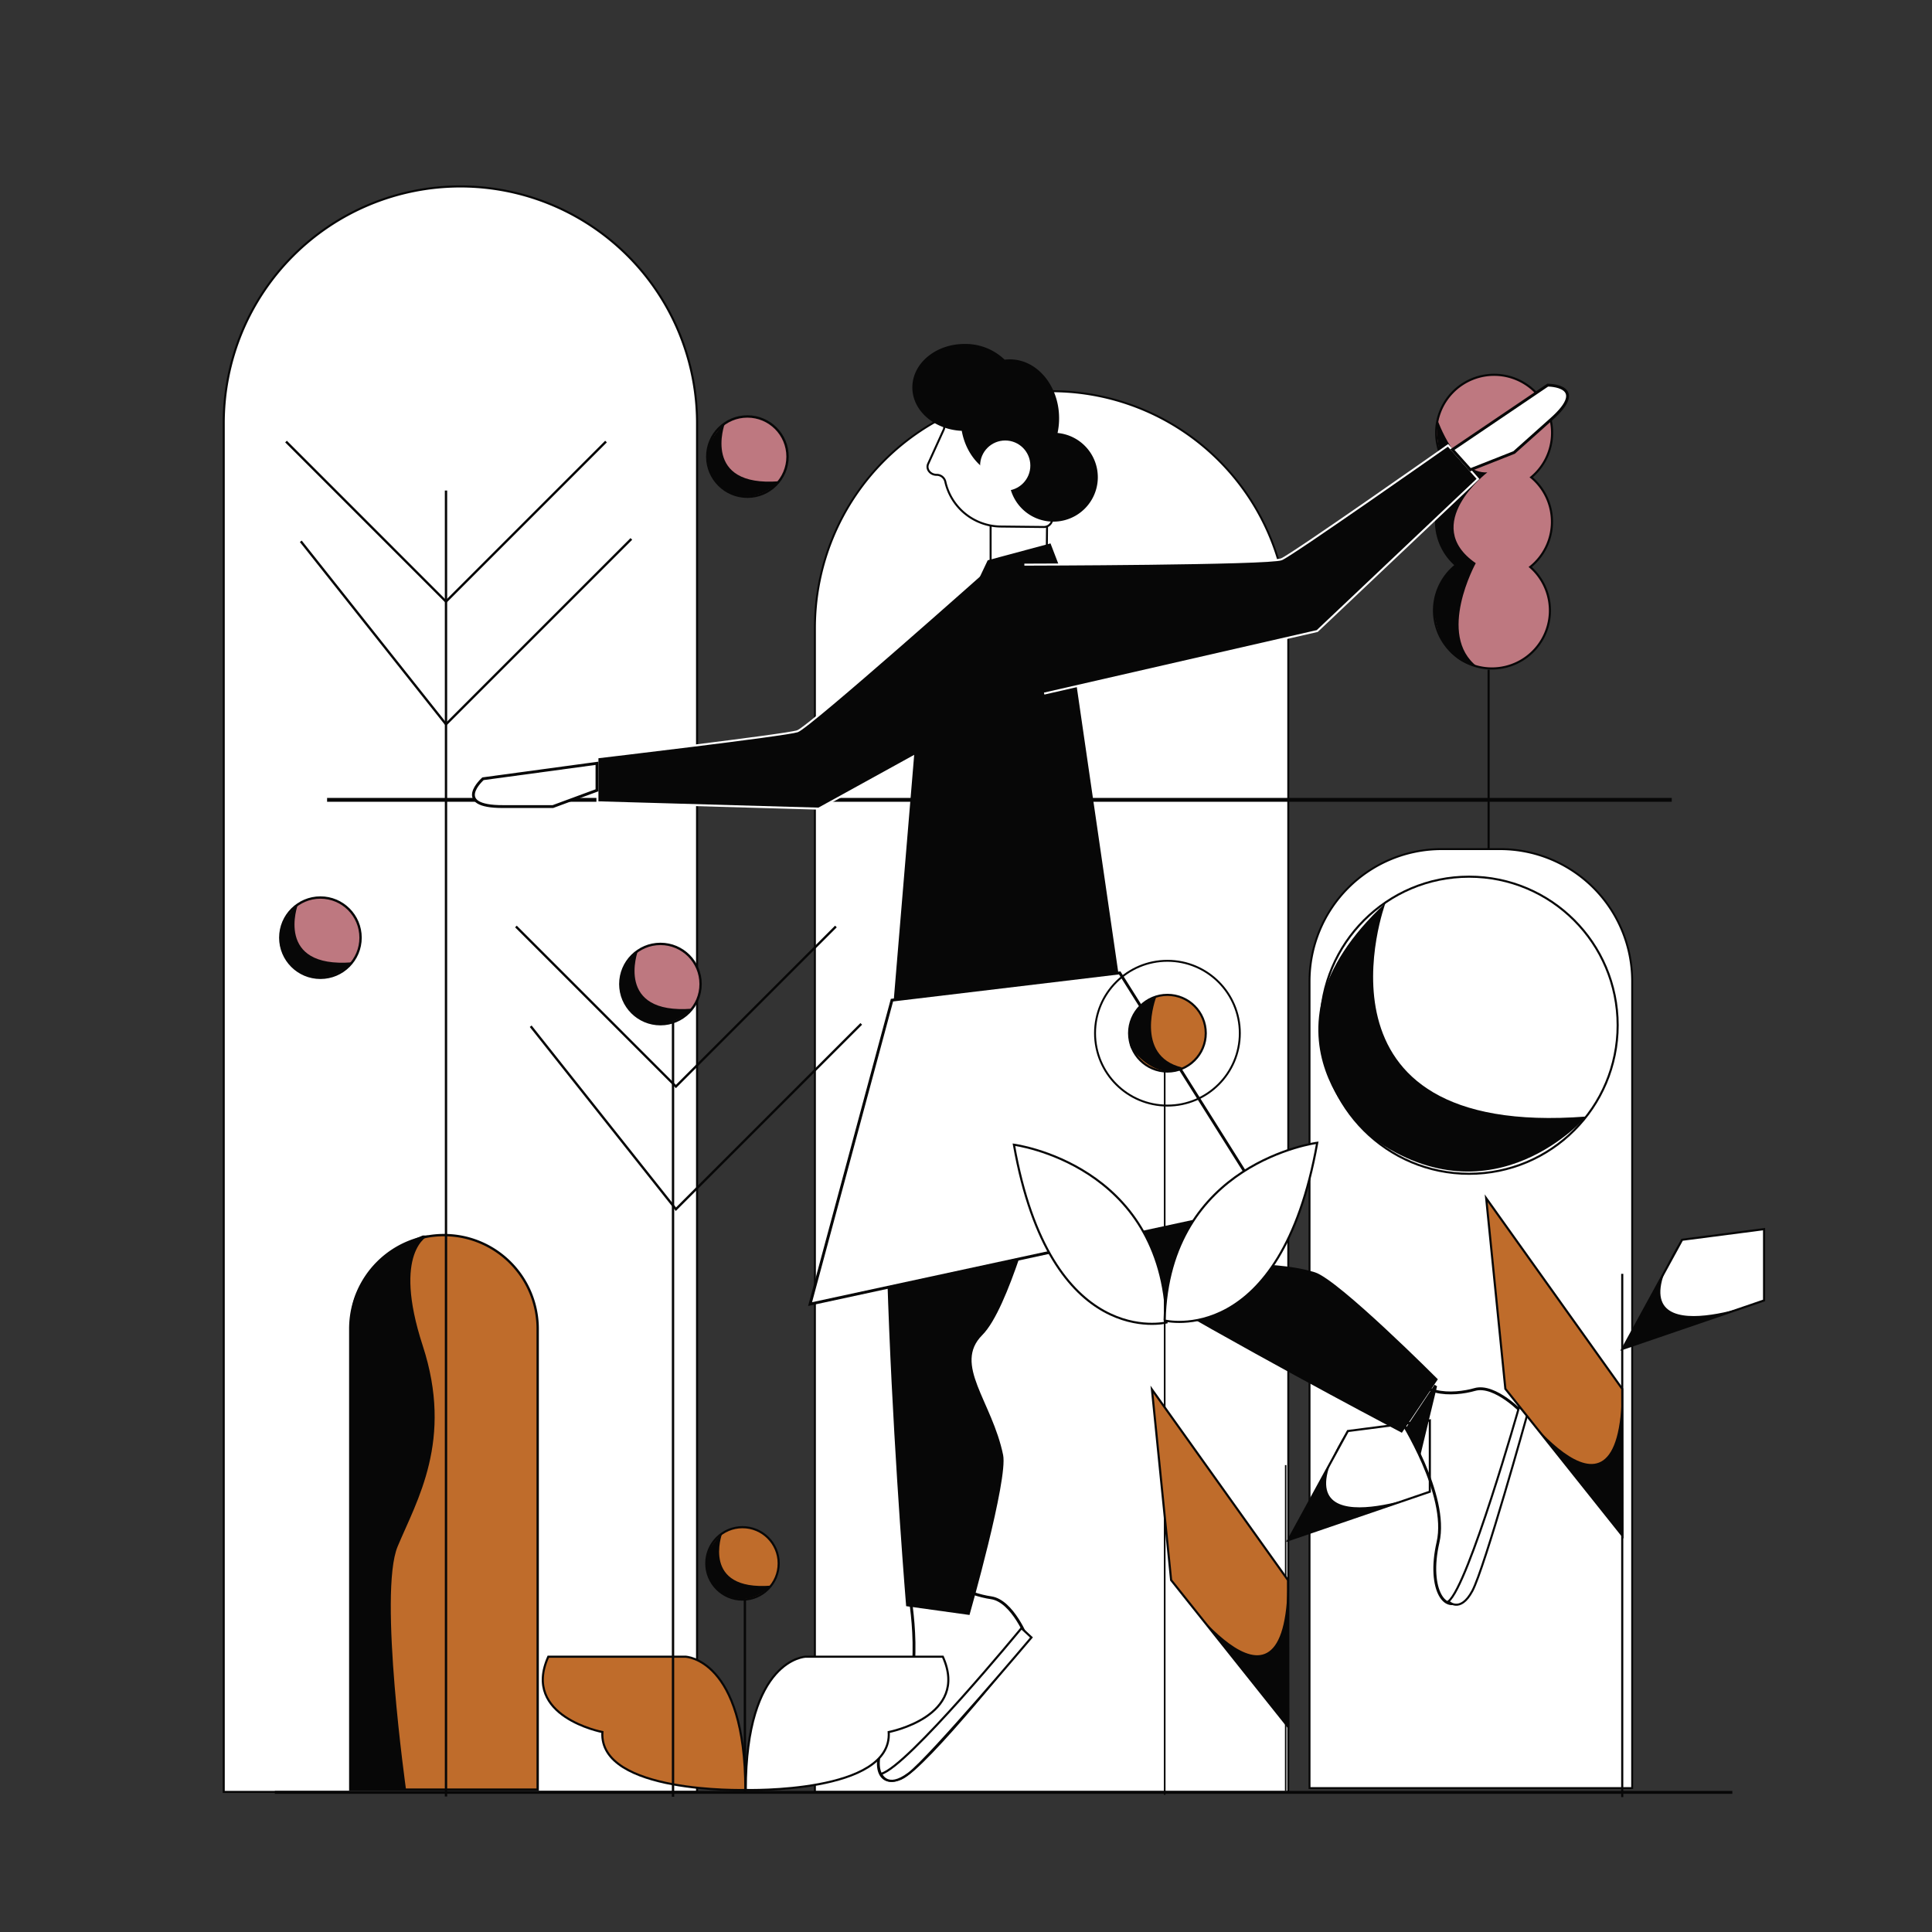
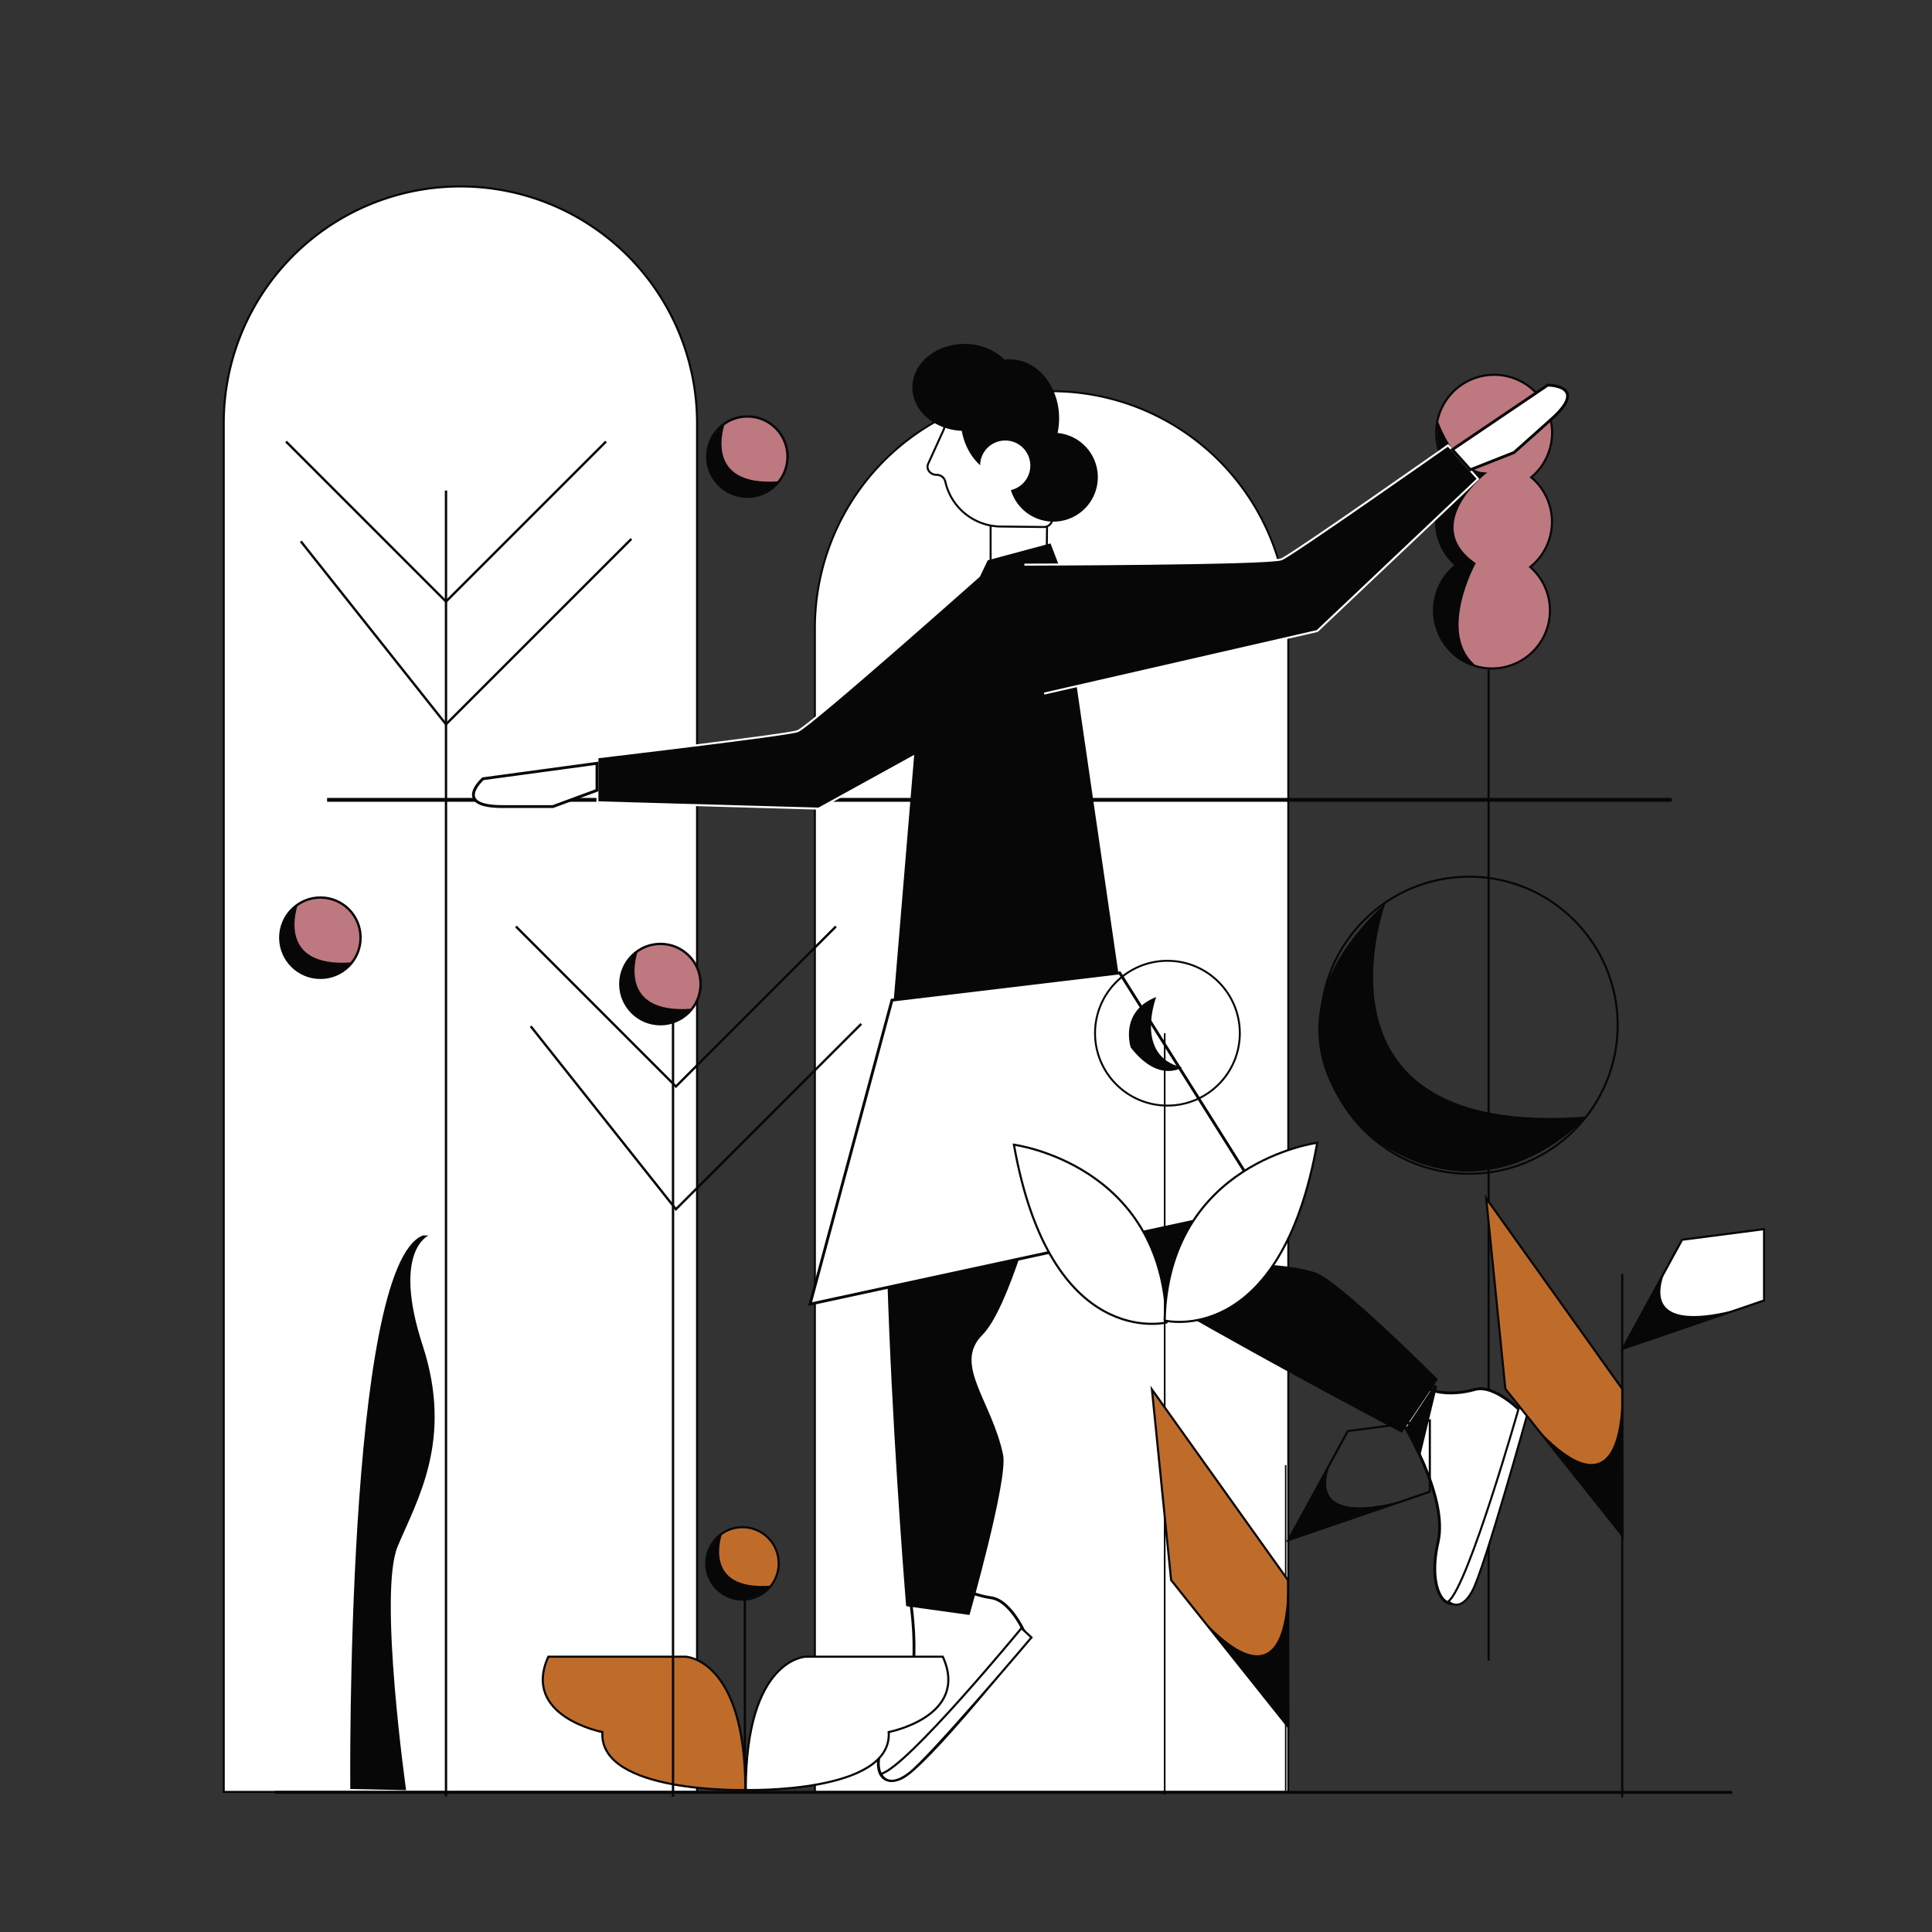
<svg xmlns="http://www.w3.org/2000/svg" id="Capa_1" data-name="Capa 1" viewBox="0 0 1000 1000">
  <rect x="0" y="0" width="1000" height="1000" fill="#333333" stroke="none" />
  <title>Mesa de trabajo 10</title>
  <path d="M238.3,96.5h0A122.5,122.5,0,0,1,360.8,219V927.5a0,0,0,0,1,0,0h-245a0,0,0,0,1,0,0V219A122.5,122.5,0,0,1,238.3,96.5Z" fill="#fff" stroke="#070707" stroke-miterlimit="10" stroke-width="1.07" />
  <path d="M792.05,293.47a28.81,28.81,0,0,1,2.43,2.39,30,30,0,1,1-42.39-2.09c.48-.44,1-.85,1.47-1.25l-.15-.12a29.95,29.95,0,0,1,.64-45.46c-.22-.17-.43-.35-.64-.54a30,30,0,1,1,39.14.66c.22.17.43.35.64.54a30,30,0,0,1-1.14,45.87Z" fill="#be7880" stroke="#070707" stroke-miterlimit="10" stroke-width="1.1" />
  <line x1="770.5" y1="346.63" x2="770.5" y2="859.51" fill="none" stroke="#070707" stroke-miterlimit="10" stroke-width="1.1" />
  <path d="M744,217.24s9.85,28.26,25.85,27.26c0,0-35,27-6,47,0,0-20.5,37.13.75,53.56,0,0-18.44-1.44-22.09-27,0,0-1.66-16.56,11.34-25.56,0,0-11.64-6.86-10.32-27.43,0,0,.32-8.57,10.32-18.57C753.8,246.5,742.09,241,744,217.24Z" fill="#070707" />
-   <path d="M746.17,439.5h30.27a68.37,68.37,0,0,1,68.37,68.37V925.5a0,0,0,0,1,0,0h-167a0,0,0,0,1,0,0V507.87A68.37,68.37,0,0,1,746.17,439.5Z" fill="#fff" stroke="#070707" stroke-miterlimit="10" />
  <path d="M544.3,202.5h0A122.5,122.5,0,0,1,666.8,325V927.5a0,0,0,0,1,0,0h-245a0,0,0,0,1,0,0V325A122.5,122.5,0,0,1,544.3,202.5Z" fill="#fff" stroke="#070707" stroke-miterlimit="10" />
  <line x1="169.3" y1="414" x2="865.3" y2="414" fill="none" stroke="#070707" stroke-miterlimit="10" stroke-width="2" />
  <path d="M142.25,927.73H896.66" fill="#fff" stroke="#070707" stroke-miterlimit="10" stroke-width="1.52" />
  <path d="M513.88,291.87s-95,84.59-101.14,86.63S309.23,392,309.23,392v23.28l114.51,3.27,127-70" fill="#070707" stroke="#fff" stroke-miterlimit="10" stroke-width="1.04" />
  <path d="M309,395.08l-59,8s-16.37,14.51,10.4,14.4h25.77L309,409.06Z" fill="#fff" stroke="#070707" stroke-miterlimit="10" stroke-width="1.48" />
  <path d="M724.81,734.51s25.16,39.23,19.5,63.81,4.14,38.95,13.7,28.1,30.42-94.74,30.42-94.74-14.54-15.52-25.12-12.47-32.77,4.42-32.18-15.33Z" fill="#fff" stroke="#070707" stroke-miterlimit="10" stroke-width="1.48" />
  <path d="M786.31,728.13s-26.17,92.38-36.6,100.75c0,0,6,6.39,12.36-5.4s28.45-91.32,28.45-91.32Z" fill="#fff" stroke="#070707" stroke-miterlimit="10" stroke-width="1.07" />
  <path d="M463.53,579.3C490,618.43,725.6,741.59,725.6,741.59l18.63-27.68s-51.53-51.7-63.71-55.39c-26.59-8.07-52.07,1.33-58.4-19.82-5.78-19.26-31-47.25-35.87-54.42,0,0-20.57-83.24-112.82-92.2Z" fill="#070707" />
  <polygon points="742.5 716.76 727.61 739.24 735.21 753.17 743.81 717.51 742.5 716.76" fill="#070707" />
  <path d="M470.7,825s8.49,45.21-6.41,64.83-11.24,36.41,2,30.63,65.56-72.09,65.56-72.09S524.17,828.6,513,827s-32.66-9.4-24.43-26.77Z" fill="#fff" stroke="#070707" stroke-miterlimit="10" stroke-width="1.48" />
  <path d="M528.7,842.74s-59,71.76-72.63,75.4c0,0,3.05,8.24,14.23-.15s63.58-70.44,63.58-70.44Z" fill="#fff" stroke="#070707" stroke-miterlimit="10" stroke-width="1.1" />
  <path d="M467.33,514.35c-21.12,41.66,1.69,317,1.69,317l32.79,4.56s20-70.09,17.4-82.83c-5.73-27.82-26-46.81-10.78-62.06,13.87-13.88,27.47-68.79,31.31-76.49,0,0,46-32,24.26-124.59Z" fill="#070707" />
  <polygon points="541.94 272.53 541.74 292.5 512.74 293.5 512.74 269.5 540.74 269.5 541.94 272.53" fill="#fff" stroke="#070707" stroke-miterlimit="10" stroke-width="1.04" />
  <path d="M488.84,214.08l-.07,6.84a3.66,3.66,0,0,1-.34,1.52l-8,17.59c-1.24,2.72,1,5.7,4.29,5.74h0a4.6,4.6,0,0,1,4.54,3.37,29.72,29.72,0,0,0,28.5,23.39l22.22.24a4.44,4.44,0,0,0,4.72-4.12l.58-54a4.44,4.44,0,0,0-4.63-4.23l-47.13-.5A4.45,4.45,0,0,0,488.84,214.08Z" fill="#fff" stroke="#070707" stroke-miterlimit="10" stroke-width="1.04" />
  <path d="M568.23,247a23,23,0,0,1-46,0h0c-12-.27-22-10.47-24.42-24-14.25-.62-25.58-10.44-25.58-22.47,0-12.43,12.09-22.5,27-22.5A29.28,29.28,0,0,1,520,186.17a21.83,21.83,0,0,1,2.69-.17c14.09,0,25.5,13.66,25.5,30.5a36.37,36.37,0,0,1-.8,7.61A23,23,0,0,1,568.23,247Z" fill="#070707" />
  <polygon points="548.24 293 543.74 281.27 511.24 290 475.24 366 460.24 546 581.24 520 548.24 293" fill="#070707" />
  <circle cx="520.3" cy="241" r="13" fill="#fff" />
  <path d="M530.21,292.26s127.21-.24,133.14-2.8,86.15-58.94,86.15-58.94L765,247.88,681.8,326.62,540.46,359" fill="#070707" stroke="#fff" stroke-miterlimit="10" stroke-width="1.04" />
  <path d="M751.74,232.72l49.34-33.37s21.87-.08,1.84,17.67L783.7,234.2l-22.65,8.94Z" fill="#fff" stroke="#070707" stroke-miterlimit="10" stroke-width="1.48" />
  <polygon points="461.68 517.68 460.74 521.18 419.3 675 655.3 624 579.56 503.57 461.68 517.68" fill="#fff" stroke="#070707" stroke-miterlimit="10" stroke-width="1.48" />
-   <path d="M229.8,639.28h0a48.5,48.5,0,0,1,48.5,48.5V926.32a0,0,0,0,1,0,0h-97a0,0,0,0,1,0,0V687.78A48.5,48.5,0,0,1,229.8,639.28Z" fill="#bf6c2b" stroke="#070707" stroke-miterlimit="10" stroke-width="1.22" />
-   <path d="M221.8,639.5s-19,8-3,57-3,80-13,104,4.4,126.09,4.4,126.09L181.3,926l.29-242.23S178.8,655.5,218.8,639.5" fill="#070707" />
+   <path d="M221.8,639.5s-19,8-3,57-3,80-13,104,4.4,126.09,4.4,126.09L181.3,926S178.8,655.5,218.8,639.5" fill="#070707" />
  <line x1="839.67" y1="930.18" x2="839.67" y2="659.33" fill="none" stroke="#070707" stroke-miterlimit="10" stroke-width="1.1" />
  <polygon points="769.25 620.21 839.67 718.91 839.79 794.89 779.17 718.85 769.25 620.21" fill="#bf6c2b" stroke="#070707" stroke-miterlimit="10" stroke-width="1.1" />
  <polygon points="839.79 698.18 870.65 641.7 913.08 636.19 913.08 673.11 839.79 698.18" fill="#fff" stroke="#070707" stroke-miterlimit="10" stroke-width="1.1" />
  <path d="M779.2,718.89s59.88,87.46,60.31,0l.43,75.83Z" fill="#070707" />
  <path d="M870.53,641.35c.23-.37-30.59,56.86-30.59,56.86l73.24-25S830,705.11,870.53,641.35Z" fill="#070707" />
  <circle cx="384.31" cy="809.21" r="18.74" fill="#bf6c2b" stroke="#070707" stroke-miterlimit="10" stroke-width="1.1" />
  <path d="M373.76,793.8s-10.95,29.72,25.33,26.92c0,0-11.63,13.55-26.88,2.79C372.21,823.51,355.67,810.6,373.76,793.8Z" fill="#070707" />
  <line x1="385.56" y1="928" x2="385.56" y2="828" fill="none" stroke="#070707" stroke-miterlimit="10" stroke-width="1.2" />
  <path d="M283.8,857.5h71s31,1,31,69c0,0-76,2-74-30C311.8,896.5,269.8,888.5,283.8,857.5Z" fill="#bf6c2b" stroke="#070707" stroke-miterlimit="10" stroke-width="1.1" />
  <path d="M488,857.5H417s-31,1-31,69c0,0,76,2,74-30C460,896.5,502,888.5,488,857.5Z" fill="#fff" stroke="#070707" stroke-miterlimit="10" stroke-width="1.1" />
  <circle cx="760.41" cy="530.66" r="76.89" fill="none" stroke="#070707" stroke-miterlimit="10" stroke-width="1.08" />
  <path d="M717.11,467.4s-45,122,103.95,110.51c0,0-47.73,55.59-110.32,11.44C710.74,589.35,642.85,536.36,717.11,467.4Z" fill="#070707" />
  <line x1="230.85" y1="253.9" x2="230.85" y2="929.86" fill="none" stroke="#070707" stroke-miterlimit="10" stroke-width="1.22" />
  <polyline points="155.69 280.18 230.85 374.89 326.79 278.95" fill="none" stroke="#070707" stroke-miterlimit="10" stroke-width="1.22" />
  <polyline points="148.04 228.55 230.85 311.37 313.67 228.55" fill="none" stroke="#070707" stroke-miterlimit="10" stroke-width="1.22" />
  <line x1="348.36" y1="504.9" x2="348.36" y2="930" fill="none" stroke="#070707" stroke-miterlimit="10" stroke-width="1.22" />
  <polyline points="274.69 531.18 349.85 625.89 445.79 529.96" fill="none" stroke="#070707" stroke-miterlimit="10" stroke-width="1.22" />
  <polyline points="267.04 479.55 349.85 562.37 432.67 479.55" fill="none" stroke="#070707" stroke-miterlimit="10" stroke-width="1.22" />
  <path d="M524.8,592.5s77,10,79,92C603.8,684.5,543.8,699.5,524.8,592.5Z" fill="#fff" stroke="#070707" stroke-miterlimit="10" stroke-width="1.1" />
  <path d="M602.8,683.5s60,15,79-92c0,0-77,10-79,92" fill="#fff" stroke="#070707" stroke-miterlimit="10" stroke-width="1.1" />
  <line x1="602.84" y1="534.78" x2="602.84" y2="929" fill="none" stroke="#070707" stroke-miterlimit="10" stroke-width="0.86" />
-   <circle cx="604.26" cy="534.78" r="19.84" fill="#bf6c2b" stroke="#070707" stroke-miterlimit="10" stroke-width="1.1" />
  <circle cx="604.26" cy="534.78" r="37.47" fill="none" stroke="#070707" stroke-miterlimit="10" />
  <path d="M598.46,516.05S586.8,546.5,611.8,552.5c0,0-12.07,8.32-26.54-10.34C585.26,542.16,579.12,523.59,598.46,516.05Z" fill="#070707" />
  <line x1="665.46" y1="927" x2="665.46" y2="758.33" fill="none" stroke="#070707" stroke-miterlimit="10" stroke-width="0.76" />
  <polygon points="596.25 719.21 666.67 817.91 666.79 893.89 606.17 817.85 596.25 719.21" fill="#bf6c2b" stroke="#070707" stroke-miterlimit="10" stroke-width="1.1" />
  <polygon points="666.79 797.18 697.65 740.7 740.08 735.19 740.08 772.11 666.79 797.18" fill="none" stroke="#070707" stroke-miterlimit="10" stroke-width="1.1" />
  <path d="M606.2,817.89s59.88,87.46,60.31,0l.43,75.83Z" fill="#070707" />
  <path d="M697.53,740.35c.23-.37-30.59,56.86-30.59,56.86l73.24-25S657,804.11,697.53,740.35Z" fill="#070707" />
  <circle cx="341.85" cy="509.34" r="20.78" fill="#be7880" stroke="#070707" stroke-miterlimit="10" stroke-width="1.22" />
  <path d="M330.15,492.24s-12.14,33,28.09,29.86c0,0-12.9,15-29.81,3.1C328.43,525.2,310.09,510.88,330.15,492.24Z" fill="#070707" />
  <circle cx="165.85" cy="485.34" r="20.78" fill="#be7880" stroke="#070707" stroke-miterlimit="10" stroke-width="1.22" />
  <path d="M154.15,468.24s-12.14,33,28.09,29.86c0,0-12.9,15-29.81,3.1C152.43,501.2,134.09,486.88,154.15,468.24Z" fill="#070707" />
  <circle cx="386.85" cy="236.34" r="20.78" fill="#be7880" stroke="#070707" stroke-miterlimit="10" stroke-width="1.22" />
  <path d="M375.15,219.24s-12.14,33,28.09,29.86c0,0-12.9,15-29.81,3.1C373.43,252.2,355.09,237.88,375.15,219.24Z" fill="#070707" />
</svg>